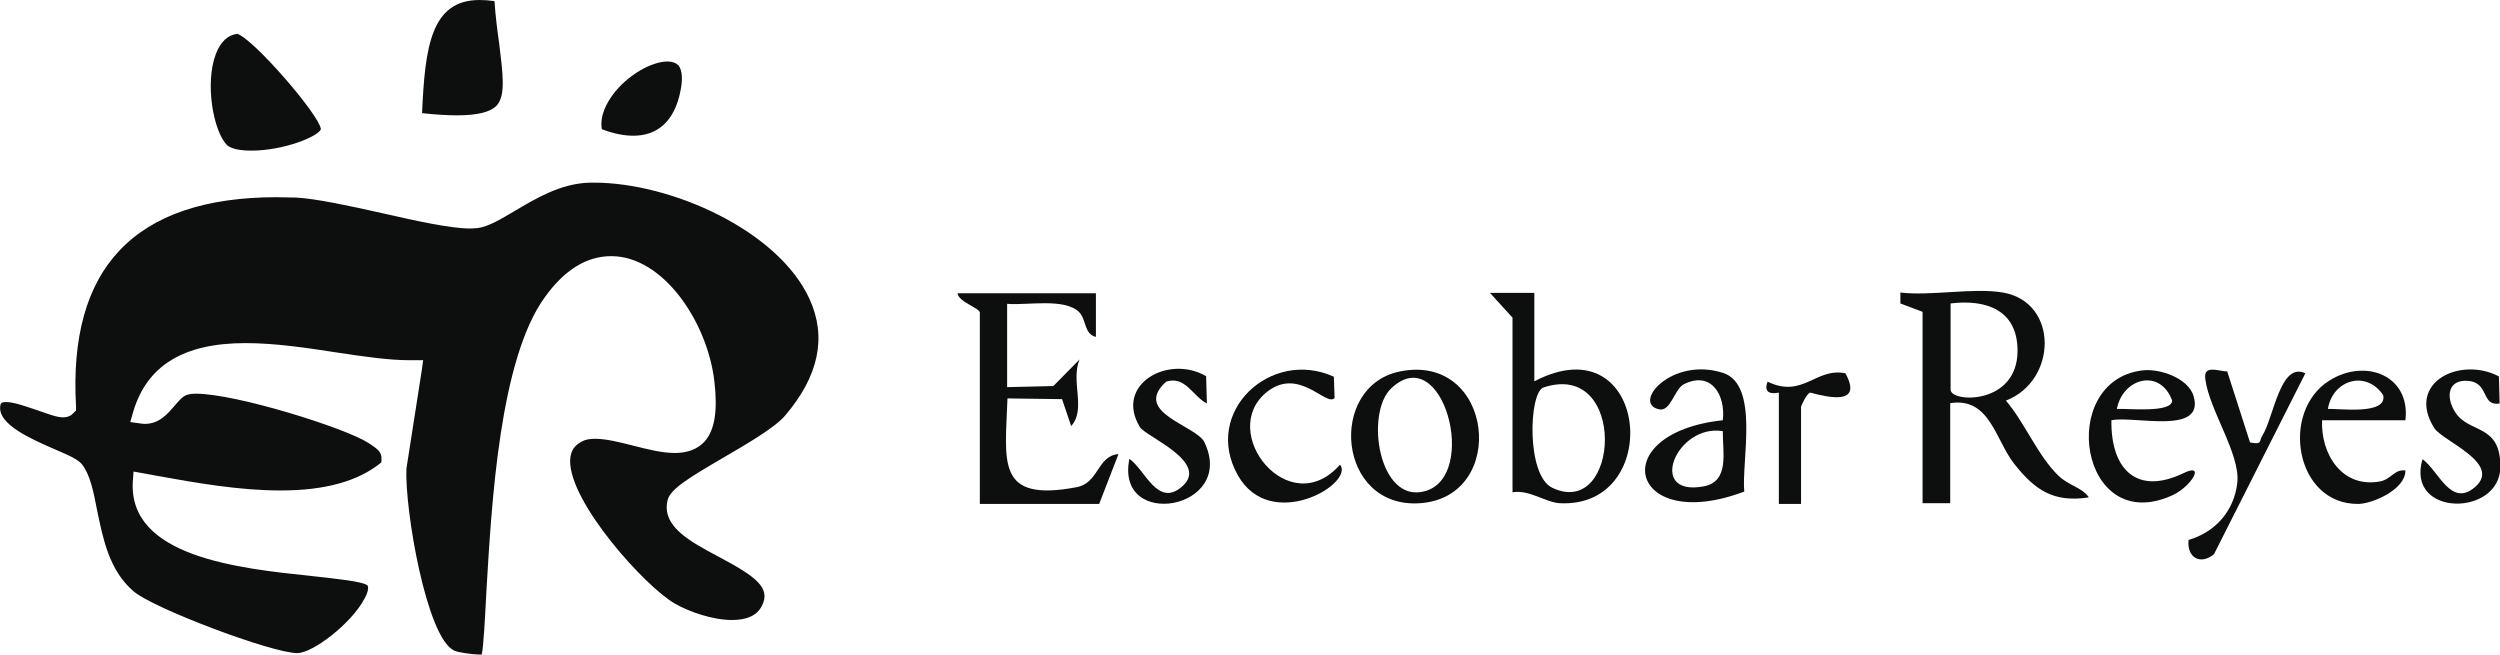
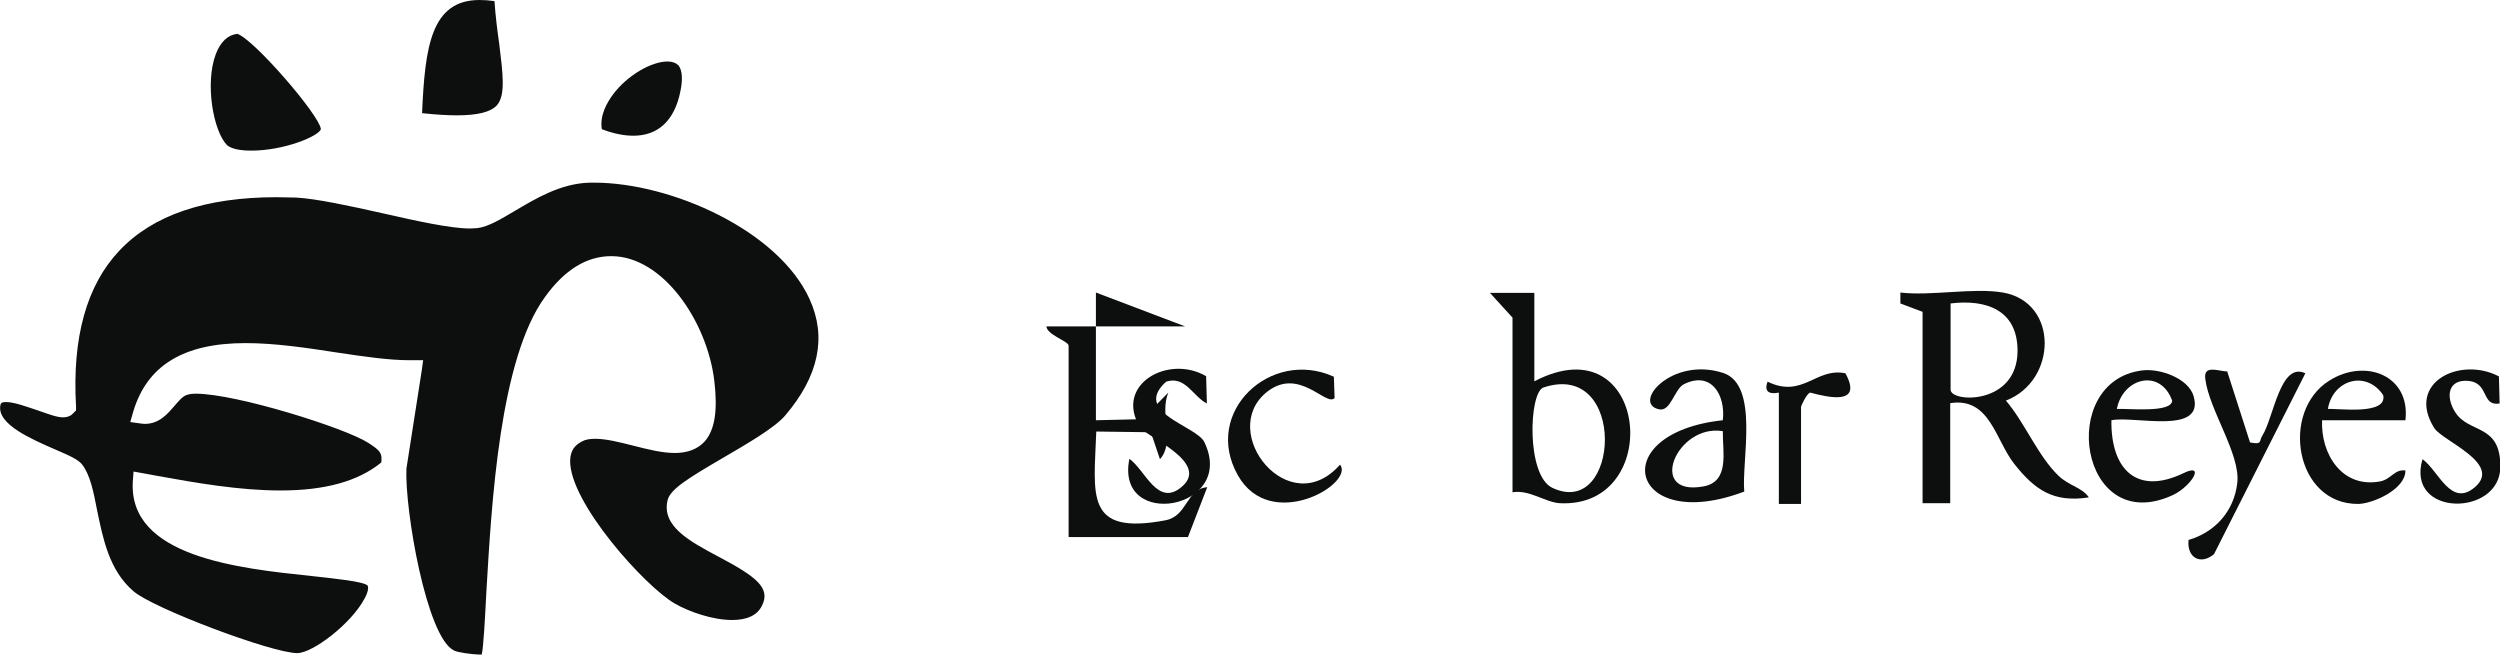
<svg xmlns="http://www.w3.org/2000/svg" id="Layer_2" data-name="Layer 2" viewBox="0 0 68.71 17.99">
  <defs>
    <style>
      .cls-1 {
        fill: #0d0e0e;
      }
    </style>
  </defs>
  <g id="Layer_1-2" data-name="Layer 1">
    <g>
      <g>
        <path class="cls-1" d="M18.35,13.74c-.18.72.61,1.14,1.38,1.55,1.06.56,1.46.87,1.21,1.36-.13.26-.4.39-.82.39-.54,0-1.19-.23-1.57-.45-.8-.45-2.91-2.78-2.88-3.94.01-.25.11-.41.33-.52.09-.05.21-.07.36-.07.31,0,.69.1,1.05.19.39.1.79.2,1.14.2s.63-.11.82-.32c.28-.32.36-.86.26-1.68-.2-1.62-1.41-3.41-2.83-3.41-.67,0-1.28.37-1.82,1.12-1.25,1.71-1.47,5.69-1.61,8.06-.04.77-.08,1.55-.13,1.77h-.02c-.25,0-.64-.06-.74-.11-.76-.36-1.36-3.89-1.31-5l.42-2.69.04-.29h-.39c-.55,0-1.24-.1-1.97-.21-.84-.13-1.71-.26-2.52-.26-1.7,0-2.71.61-3.09,1.89l-.08.28.29.04s.07.01.11.01c.4,0,.63-.28.82-.5.12-.14.23-.27.35-.3.03-.01.1-.03.23-.03,1.11,0,4.1.94,4.74,1.35.32.21.39.27.36.54-.64.52-1.55.77-2.77.77-1.14,0-2.33-.21-3.38-.4l-.38-.07-.28-.05-.02.28c-.12,2.06,2.9,2.38,4.9,2.59.64.07,1.43.15,1.55.26.03.04.03.16-.08.36-.37.7-1.43,1.5-1.85,1.5-.7,0-3.98-1.24-4.5-1.7-.67-.57-.84-1.45-1-2.22-.1-.52-.19-.97-.41-1.26-.11-.14-.33-.24-.75-.42-.64-.28-1.6-.69-1.5-1.21.01-.05.02-.09.16-.09.22,0,.57.13.87.23.29.1.52.19.69.19.15,0,.24-.06.28-.11l.08-.08v-.11c-.11-1.89.29-3.33,1.19-4.28.92-.98,2.37-1.47,4.32-1.47.18,0,.35.01.54.01.55.03,1.48.23,2.37.43.97.22,1.88.42,2.41.42.07,0,.14-.01.2-.01.31-.04.65-.25,1.04-.48.56-.33,1.25-.75,2.05-.77h.12c2.11,0,5.06,1.31,5.92,3.2.48,1.05.25,2.12-.67,3.2-.29.34-1.05.78-1.72,1.17-.94.55-1.43.85-1.51,1.15Z" />
        <path class="cls-1" d="M8.82,3.55c-.06.19-1,.59-1.92.59-.48,0-.62-.12-.66-.15-.38-.39-.61-1.7-.31-2.5.13-.34.33-.53.59-.56.44.13,2.26,2.23,2.3,2.62Z" />
        <path class="cls-1" d="M13.66,2.89c-.17.19-.53.28-1.11.28-.26,0-.58-.02-.95-.06h0c.08-1.83.25-3.11,1.58-3.11.13,0,.26.01.41.03.03.43.08.82.13,1.17.1.82.18,1.41-.06,1.69Z" />
        <path class="cls-1" d="M18.7,2.51c-.16.8-.61,1.22-1.29,1.22-.27,0-.56-.06-.87-.18-.06-.38.14-.73.32-.97.38-.5,1.03-.89,1.49-.89.13,0,.23.04.3.11.1.13.12.38.05.71Z" />
      </g>
      <g>
        <path class="cls-1" d="M55.05,8.04c1.54.27,1.49,2.43.08,2.97.51.59.88,1.52,1.44,2.06.3.29.65.32.84.6-.97.15-1.48-.2-2.05-.92-.52-.66-.67-1.84-1.76-1.67v2.75h-.76v-5.26l-.61-.23v-.3c.85.1,2.01-.14,2.82,0ZM53.61,8.35v2.36c0,.36,1.84.43,1.84-1.07,0-1.12-.86-1.42-1.84-1.3Z" />
-         <path class="cls-1" d="M30.12,8.04v1.22c-.33-.08-.26-.48-.46-.68-.4-.4-1.44-.18-1.98-.23v2.29l1.27-.03.72-.73c-.25.6.19,1.37-.23,1.83l-.25-.74-1.5-.02c-.06,1.75-.33,2.86,1.9,2.44.62-.12.56-.86,1.15-.91l-.53,1.37h-3.28v-5.26c0-.12-.6-.3-.61-.53h3.81Z" />
+         <path class="cls-1" d="M30.12,8.04v1.22v2.29l1.27-.03.72-.73c-.25.6.19,1.37-.23,1.83l-.25-.74-1.5-.02c-.06,1.75-.33,2.86,1.9,2.44.62-.12.56-.86,1.15-.91l-.53,1.37h-3.28v-5.26c0-.12-.6-.3-.61-.53h3.81Z" />
        <path class="cls-1" d="M42.17,8.04v2.44c3.14-1.64,3.6,3.5.7,3.35-.39-.02-.84-.38-1.3-.3v-4.8s-.62-.68-.62-.68h1.22ZM42.42,10.65c-.4.13-.48,2.43.25,2.76,1.86.87,2.06-3.53-.25-2.76Z" />
-         <path class="cls-1" d="M38.47,10.21c2.58-.53,3,3.45.56,3.62-2.28.16-2.55-3.21-.56-3.62ZM38.24,10.67c-.73.68-.35,3.18.92,2.83,1.5-.4.5-4.17-.92-2.83Z" />
        <path class="cls-1" d="M47.94,13.51c-3.15,1.19-3.86-1.61-.59-1.96.08-.68-.31-1.37-1.07-.99-.26.13-.36.76-.68.69-.76-.16.34-1.46,1.76-1,1,.33.5,2.42.58,3.27ZM47.35,11.85c-1.27-.21-2.1,1.8-.54,1.52.74-.13.53-.95.54-1.52Z" />
        <path class="cls-1" d="M66.11,11.55h-2.29c-.04.94.56,1.88,1.6,1.68.3-.06.39-.34.69-.3.01.51-.88.91-1.29.92-1.74.02-2.16-2.54-.8-3.39.98-.62,2.24-.15,2.09,1.1ZM63.98,11.24c.28-.02,1.64.18,1.52-.38-.47-.7-1.39-.42-1.52.38Z" />
        <path class="cls-1" d="M58.03,11.55c-.02,1.34.69,2.08,1.99,1.45.6-.29.21.37-.31.61-2.55,1.17-3.2-3.14-.83-3.43.49-.06,1.27.22,1.41.71.31,1.08-1.64.53-2.26.66ZM58.18,11.24c.28-.02,1.51.12,1.52-.23-.33-.9-1.36-.62-1.52.23Z" />
        <path class="cls-1" d="M61.21,10.2l.63,1.96c.35.07.24-.04.34-.19.31-.49.49-2.04,1.18-1.71l-2.51,4.97c-.37.31-.75.1-.7-.39.72-.21,1.25-.78,1.34-1.57s-.78-2.01-.88-2.86c-.05-.38.33-.22.59-.2Z" />
        <path class="cls-1" d="M36.66,10.35l.02.59c-.23.25-.98-.88-1.87-.16-1.35,1.1.62,3.58,2.02,1.99.41.52-1.91,1.89-2.81.29-.98-1.74.91-3.49,2.63-2.71Z" />
        <path class="cls-1" d="M33.15,10.35l.02.74c-.39-.2-.59-.77-1.12-.6-.94.85.82,1.2,1.05,1.66.9,1.86-2.46,2.44-2.06.46.44.31.78,1.35,1.45.76.77-.67-1-1.37-1.16-1.63-.71-1.17.78-2.01,1.82-1.4Z" />
        <path class="cls-1" d="M68.68,10.35l.02.74c-.51.08-.28-.55-.84-.62-.59-.06-.65.44-.38.86.38.6,1.25.3,1.24,1.51-.02,1.37-2.61,1.37-2.14-.22.44.31.78,1.35,1.45.76.74-.65-.91-1.26-1.13-1.62-.78-1.25.72-1.98,1.79-1.41Z" />
        <path class="cls-1" d="M48.88,10.79s-.46.12-.3-.3c.97.47,1.33-.4,2.14-.23.48.88-.44.67-.97.53-.1.03-.25.37-.25.39v2.67h-.61v-3.05Z" />
      </g>
    </g>
  </g>
</svg>